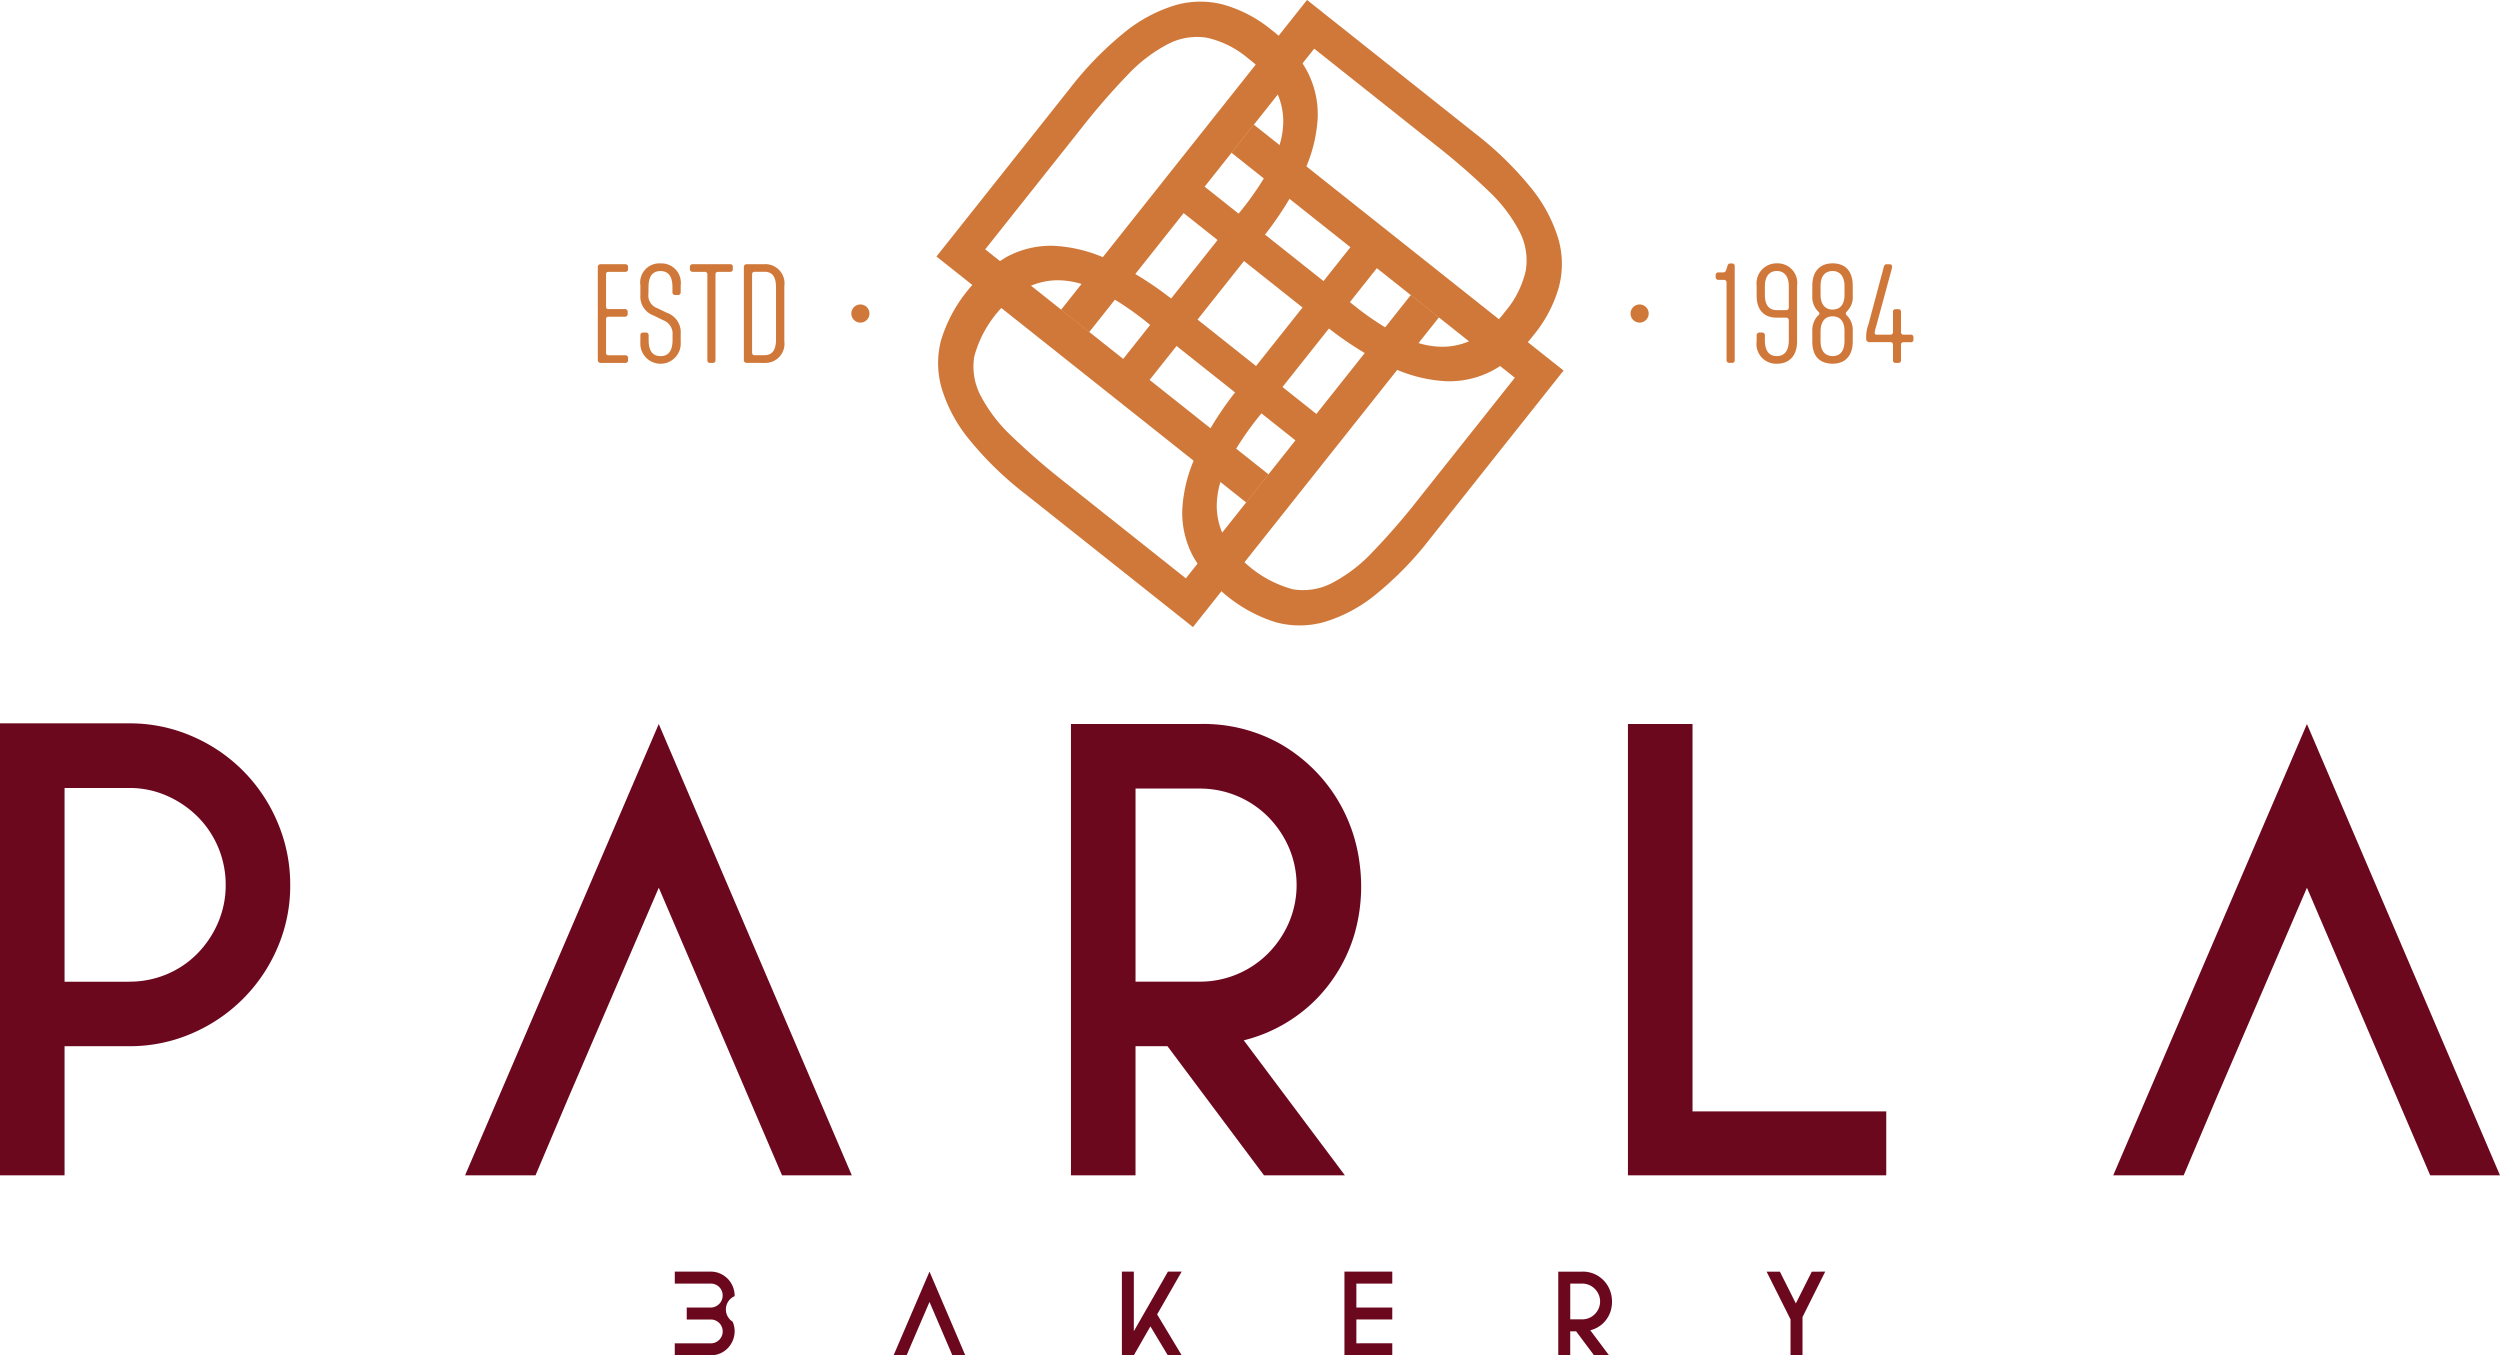
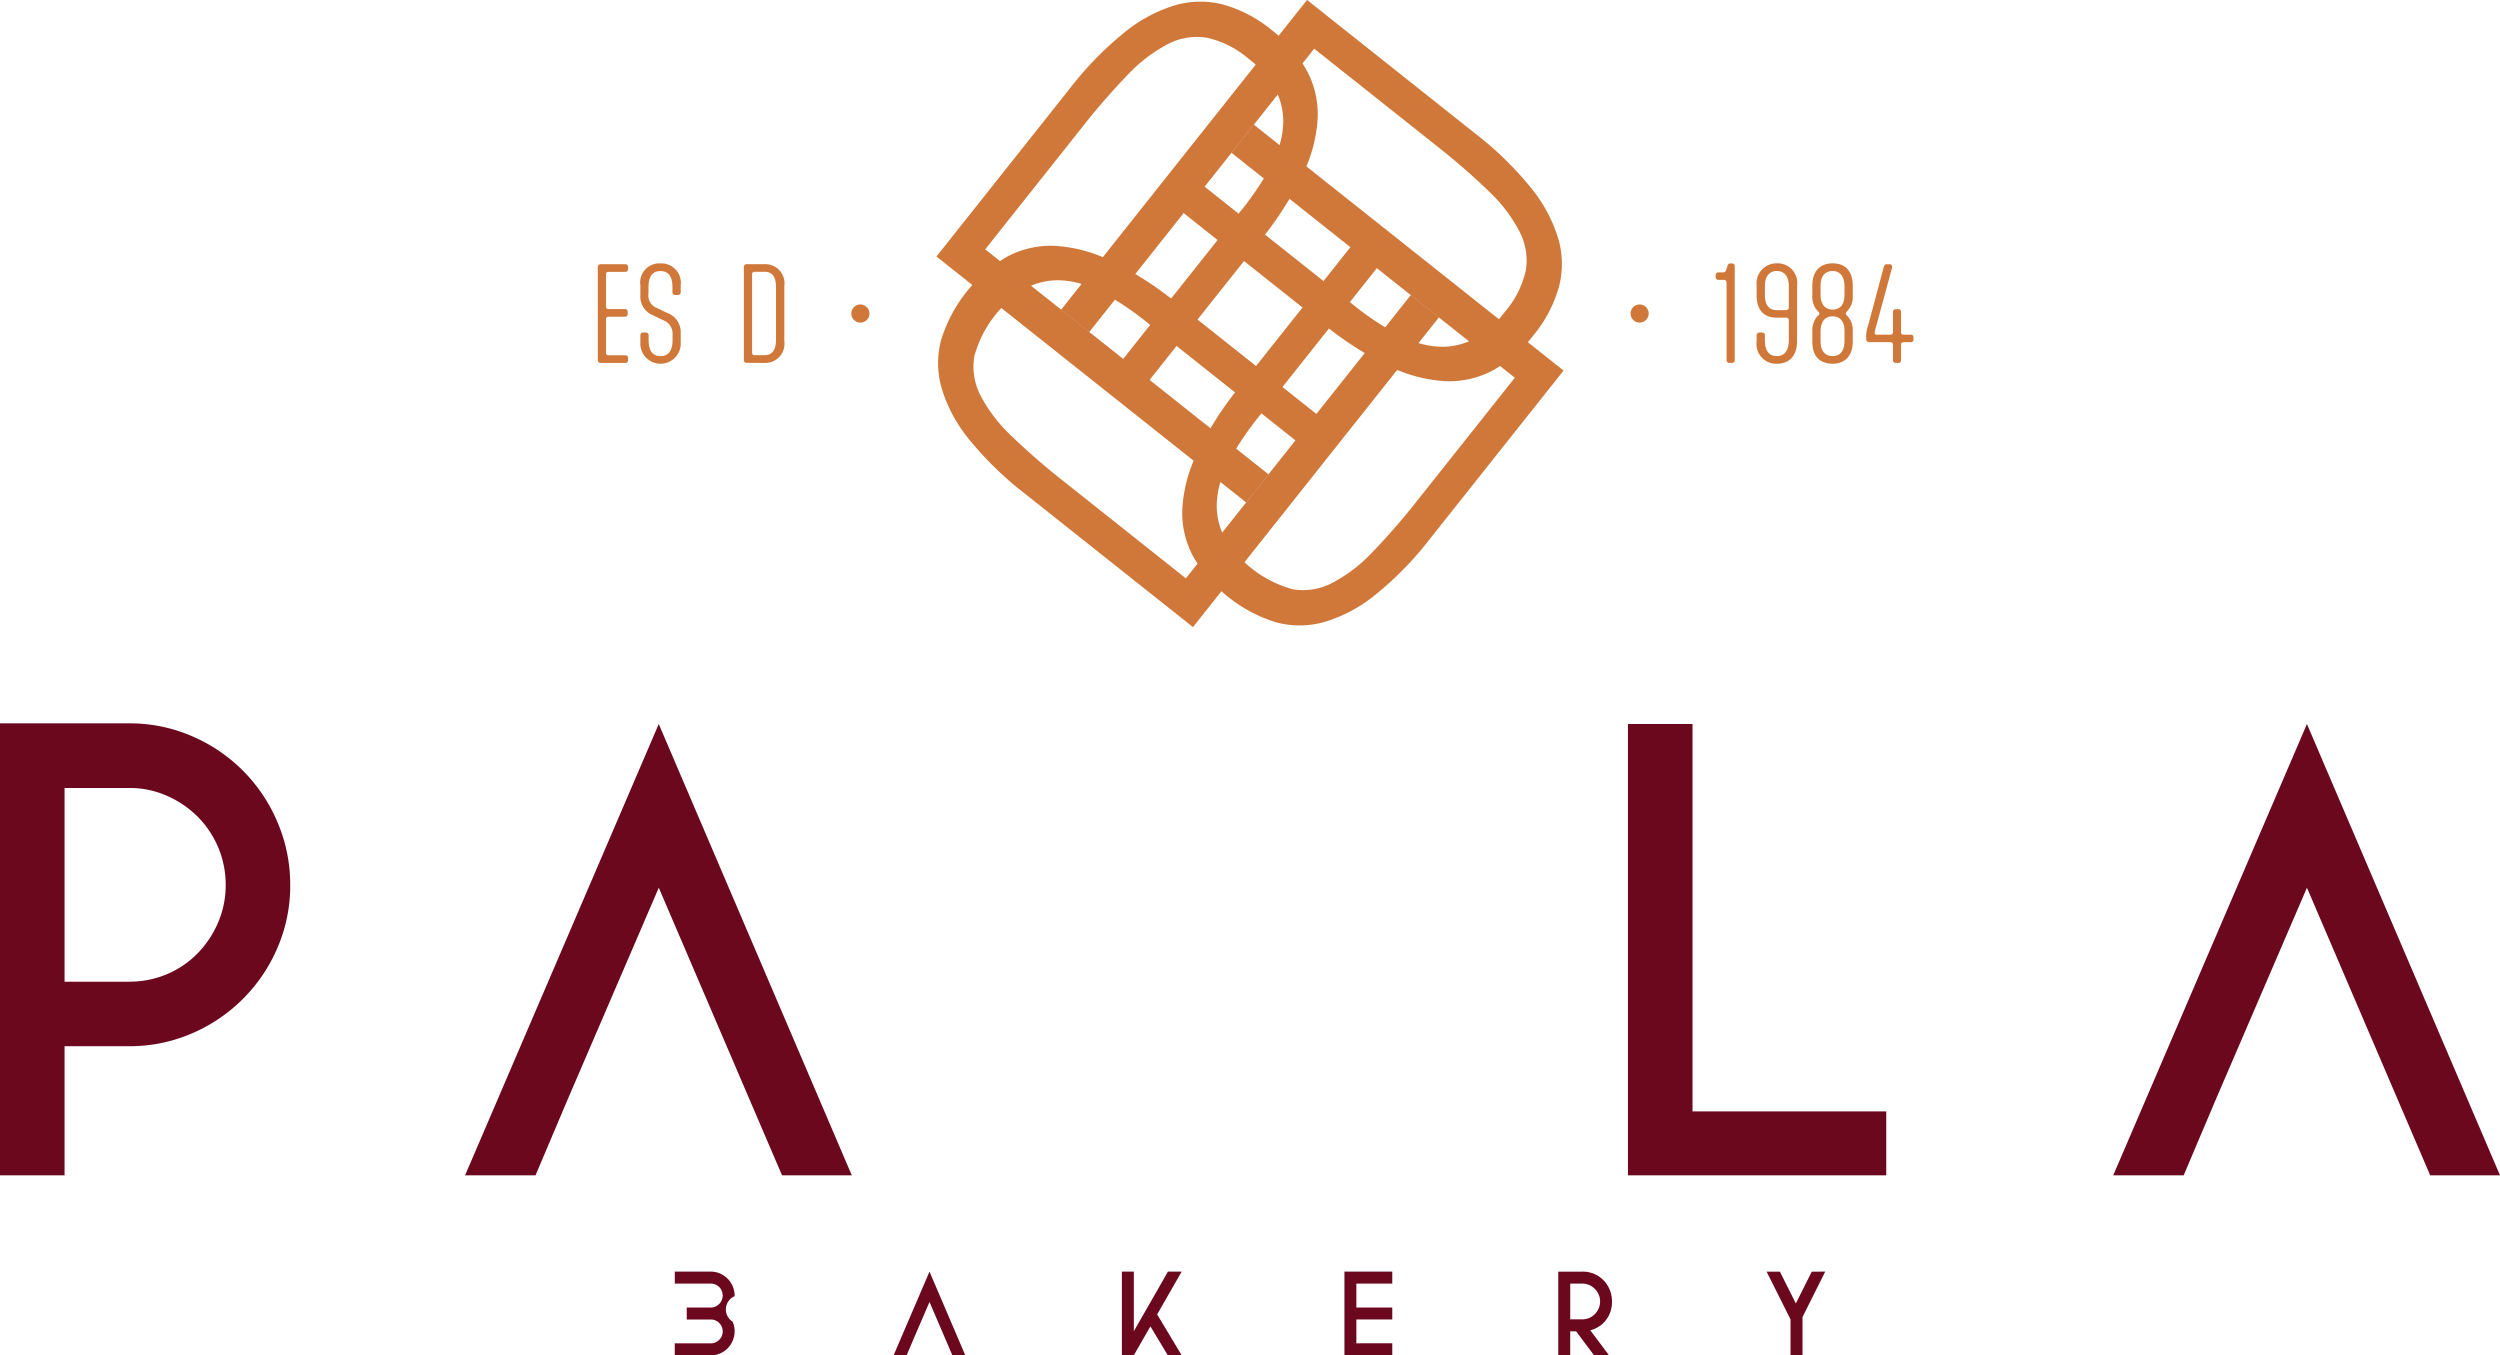
<svg xmlns="http://www.w3.org/2000/svg" width="215.828" height="117" viewBox="0 0 215.828 117">
  <defs>
    <clipPath id="clip-path">
      <rect id="Rectangle_261" data-name="Rectangle 261" width="215.828" height="117" fill="none" />
    </clipPath>
  </defs>
  <g id="Group_238" data-name="Group 238" transform="translate(0 -0.003)">
    <g id="Group_237" data-name="Group 237" transform="translate(0 0.003)" clip-path="url(#clip-path)">
      <path id="Path_851" data-name="Path 851" d="M713.238,194.866a7.806,7.806,0,0,0,.01,4.2,12.829,12.829,0,0,0,2.368,4.443,29.174,29.174,0,0,0,4.9,4.759l14.442,11.468L756.2,192.987l-2.428-1.928-8.158,10.274-12.014-9.54a29.137,29.137,0,0,0-5.751-3.687,12.549,12.549,0,0,0-4.874-1.286,7.985,7.985,0,0,0-4.108.962,12.657,12.657,0,0,0-5.624,7.083m7.294-4.393a5.968,5.968,0,0,1,2.705-.679,7.206,7.206,0,0,1,2.691.531,15.658,15.658,0,0,1,2.62,1.354,26.066,26.066,0,0,1,2.5,1.8c.8.65,1.573,1.26,2.282,1.823l10.469,8.313-9.459,11.913-10.469-8.313a59.548,59.548,0,0,1-4.617-4.007,13.146,13.146,0,0,1-2.657-3.5,5.4,5.4,0,0,1-.52-3.349,9.922,9.922,0,0,1,4.456-5.888" transform="translate(-631.968 -165.597)" fill="#d07839" />
      <path id="Path_852" data-name="Path 852" d="M736.575,1.54a7.806,7.806,0,0,0-4.2.01,12.83,12.83,0,0,0-4.443,2.368,29.167,29.167,0,0,0-4.759,4.9L711.707,23.259,738.454,44.5l1.928-2.428-10.274-8.158,9.54-12.014a29.141,29.141,0,0,0,3.687-5.751,12.548,12.548,0,0,0,1.286-4.874,7.984,7.984,0,0,0-.962-4.108A11.413,11.413,0,0,0,740.636,3.7a11.416,11.416,0,0,0-4.061-2.158m4.393,7.294a5.966,5.966,0,0,1,.679,2.705,7.2,7.2,0,0,1-.531,2.691,15.645,15.645,0,0,1-1.354,2.62,26.1,26.1,0,0,1-1.8,2.5c-.65.8-1.26,1.573-1.823,2.281L727.828,32.1l-11.913-9.459,8.313-10.469a59.551,59.551,0,0,1,4.007-4.617,13.144,13.144,0,0,1,3.5-2.657,5.4,5.4,0,0,1,3.349-.519,8.281,8.281,0,0,1,3.574,1.815,8.253,8.253,0,0,1,2.314,2.64" transform="translate(-630.862 -1.115)" fill="#d07839" />
      <path id="Path_853" data-name="Path 853" d="M849.343,24.871a7.806,7.806,0,0,0-.01-4.2,12.828,12.828,0,0,0-2.368-4.443,29.164,29.164,0,0,0-4.9-4.759L827.624,0,806.386,26.75l2.428,1.928L816.972,18.4l12.014,9.54a29.136,29.136,0,0,0,5.751,3.687,12.549,12.549,0,0,0,4.874,1.286,7.985,7.985,0,0,0,4.108-.962,11.413,11.413,0,0,0,3.466-3.022,11.417,11.417,0,0,0,2.158-4.061m-7.294,4.393a5.967,5.967,0,0,1-2.705.678,7.2,7.2,0,0,1-2.691-.531,15.653,15.653,0,0,1-2.62-1.354,26.089,26.089,0,0,1-2.5-1.8c-.8-.65-1.573-1.26-2.281-1.823l-10.469-8.313,9.459-11.913,10.469,8.313a59.559,59.559,0,0,1,4.617,4.007,13.148,13.148,0,0,1,2.657,3.5,5.4,5.4,0,0,1,.519,3.349,8.281,8.281,0,0,1-1.815,3.574,8.253,8.253,0,0,1-2.64,2.314" transform="translate(-714.786 -0.003)" fill="#d07839" />
      <path id="Path_854" data-name="Path 854" d="M906.57,137.64a7.806,7.806,0,0,0,4.2-.01,12.83,12.83,0,0,0,4.443-2.368,29.17,29.17,0,0,0,4.759-4.9l11.468-14.443L904.691,94.683l-1.928,2.428,10.274,8.158-9.54,12.014a29.132,29.132,0,0,0-3.687,5.751,12.547,12.547,0,0,0-1.286,4.874,7.986,7.986,0,0,0,.962,4.108,12.656,12.656,0,0,0,7.083,5.624m-4.393-7.294a5.968,5.968,0,0,1-.678-2.705,7.2,7.2,0,0,1,.531-2.691,15.649,15.649,0,0,1,1.354-2.62,26.083,26.083,0,0,1,1.8-2.5c.65-.8,1.26-1.573,1.823-2.282l8.313-10.469,11.913,9.459-8.313,10.469a59.554,59.554,0,0,1-4.007,4.617,13.146,13.146,0,0,1-3.5,2.657,5.4,5.4,0,0,1-3.349.519,9.923,9.923,0,0,1-5.888-4.456" transform="translate(-796.455 -83.928)" fill="#d07839" />
      <path id="Path_855" data-name="Path 855" d="M456.725,208.644a.226.226,0,0,1,.217.217v.227a.219.219,0,0,1-.217.217h-2.169a.235.235,0,0,1-.227-.217V201a.235.235,0,0,1,.227-.217h2.169a.235.235,0,0,1,.217.227v.217a.218.218,0,0,1-.217.217h-1.477a.186.186,0,0,0-.207.207v2.8a.185.185,0,0,0,.207.206h1.436a.227.227,0,0,1,.227.217v.217a.229.229,0,0,1-.227.227h-1.436a.186.186,0,0,0-.207.207v2.913a.186.186,0,0,0,.207.207Z" transform="translate(-402.72 -177.975)" fill="#d07839" />
      <path id="Path_856" data-name="Path 856" d="M487.333,202.759a1.168,1.168,0,0,0,.8,1.271l.785.382a1.767,1.767,0,0,1,1.2,1.8v.723a1.746,1.746,0,1,1-3.482,0v-.6a.227.227,0,0,1,.228-.216h.258a.22.22,0,0,1,.227.216v.434c0,.951.362,1.385,1.033,1.385s1.033-.454,1.033-1.385v-.434a1.243,1.243,0,0,0-.806-1.28l-.816-.4a1.735,1.735,0,0,1-1.157-1.767v-.848a1.65,1.65,0,0,1,1.736-1.89,1.675,1.675,0,0,1,1.746,1.89v.62a.226.226,0,0,1-.217.217h-.279a.226.226,0,0,1-.217-.217v-.464c0-.95-.372-1.384-1.033-1.384-.682,0-1.033.454-1.033,1.384Z" transform="translate(-431.352 -177.41)" fill="#d07839" />
-       <path id="Path_857" data-name="Path 857" d="M527.795,200.782a.21.21,0,0,1,.217.207v.237a.212.212,0,0,1-.217.217h-1.064a.206.206,0,0,0-.217.217V209.1a.216.216,0,0,1-.238.207h-.237a.213.213,0,0,1-.227-.207V201.66a.209.209,0,0,0-.228-.217H524.53a.227.227,0,0,1-.227-.217v-.237a.226.226,0,0,1,.227-.207Z" transform="translate(-464.745 -177.975)" fill="#d07839" />
      <path id="Path_858" data-name="Path 858" d="M565.57,209.3a.226.226,0,0,1-.227-.207V201a.235.235,0,0,1,.227-.217H567.1a1.655,1.655,0,0,1,1.736,1.89v4.753a1.658,1.658,0,0,1-1.746,1.88Zm1.549-.661c.661,0,1-.424,1-1.374v-4.463c0-.94-.32-1.364-.992-1.364h-.816c-.175,0-.258.062-.258.227v6.746c0,.155.072.227.217.227Z" transform="translate(-501.124 -177.975)" fill="#d07839" />
      <path id="Path_859" data-name="Path 859" d="M1305.334,200.234a.213.213,0,0,1,.228.207V208.6a.215.215,0,0,1-.228.217h-.248a.228.228,0,0,1-.228-.217v-6.735a.22.22,0,0,0-.227-.217h-.485a.22.22,0,0,1-.228-.207v-.217a.221.221,0,0,1,.228-.217h.392a.268.268,0,0,0,.289-.217l.1-.31c.052-.165.083-.248.279-.248Z" transform="translate(-1155.802 -177.489)" fill="#d07839" />
      <path id="Path_860" data-name="Path 860" d="M1338.532,206.871c0,1.312-.723,1.942-1.746,1.942a1.7,1.7,0,0,1-1.746-1.932v-.558a.246.246,0,0,1,.248-.206h.217a.238.238,0,0,1,.248.206v.444c0,.951.372,1.385,1.033,1.385s1.033-.454,1.033-1.385v-1.694a.219.219,0,0,0-.227-.237h-.816c-1.064,0-1.735-.62-1.735-1.911v-.858a1.725,1.725,0,0,1,1.746-1.921,1.69,1.69,0,0,1,1.746,1.921Zm-1.746-6.064c-.661,0-1.033.485-1.033,1.312v.754c0,.858.341,1.312,1.033,1.312h.806a.223.223,0,0,0,.227-.248v-1.808c0-.837-.372-1.322-1.033-1.322" transform="translate(-1183.388 -177.411)" fill="#d07839" />
      <path id="Path_861" data-name="Path 861" d="M1377.352,206.88v-.847a1.912,1.912,0,0,1,.424-1.311l.093-.083c.072-.072.1-.124.1-.165a.23.23,0,0,0-.1-.166l-.093-.093a1.773,1.773,0,0,1-.424-1.271v-.857c0-1.291.7-1.942,1.756-1.942,1.136,0,1.736.712,1.736,1.942v.888a1.668,1.668,0,0,1-.434,1.24c-.114.145-.165.155-.165.258a.267.267,0,0,0,.083.165l.082.083a1.783,1.783,0,0,1,.434,1.311v.847c0,1.292-.692,1.932-1.756,1.932-1.136-.031-1.735-.661-1.735-1.932m2.779-4.028V202.1c0-.744-.341-1.291-1.012-1.291-.8,0-1.054.61-1.054,1.291v.754c0,.961.517,1.281,1.023,1.281.609,0,1.043-.362,1.043-1.281m0,3.967V206c0-.94-.465-1.28-1.023-1.28-.63,0-1.043.413-1.043,1.332v.816c0,.961.5,1.281,1.043,1.281.6,0,1.023-.362,1.023-1.332" transform="translate(-1220.894 -177.41)" fill="#d07839" />
      <path id="Path_862" data-name="Path 862" d="M1419.156,206.243a3.154,3.154,0,0,0-.124.538c0,.114.052.166.207.166h1.147a.206.206,0,0,0,.227-.207v-1.777a.212.212,0,0,1,.217-.217h.258a.211.211,0,0,1,.217.217v1.777a.2.2,0,0,0,.207.207h.651a.212.212,0,0,1,.217.217v.216a.212.212,0,0,1-.217.217h-.651a.2.2,0,0,0-.207.207v1.364a.212.212,0,0,1-.217.217h-.258a.212.212,0,0,1-.217-.217V207.8a.206.206,0,0,0-.227-.207h-1.767a.281.281,0,0,1-.32-.31v-.3a3.253,3.253,0,0,1,.2-.94l1.322-4.949a.358.358,0,0,1,.072-.155.231.231,0,0,1,.2-.072h.217a.263.263,0,0,1,.165.052.2.2,0,0,1,.062.165,1.088,1.088,0,0,1-.031.186Z" transform="translate(-1257.189 -178.054)" fill="#d07839" />
      <path id="Path_863" data-name="Path 863" d="M648.566,232.183a.783.783,0,1,1-.783-.783.783.783,0,0,1,.783.783" transform="translate(-573.504 -205.115)" fill="#d07839" />
      <path id="Path_864" data-name="Path 864" d="M1240.778,232.183a.783.783,0,1,1-.783-.783.783.783,0,0,1,.783.783" transform="translate(-1098.445 -205.115)" fill="#d07839" />
      <path id="Path_865" data-name="Path 865" d="M11.149,549.756a13.444,13.444,0,0,1,5.406,1.1,13.936,13.936,0,0,1,7.4,7.433,13.648,13.648,0,0,1,1.1,5.434,13.443,13.443,0,0,1-1.1,5.405,14,14,0,0,1-7.4,7.4,13.448,13.448,0,0,1-5.406,1.1H5.574v11.148H0V549.756H11.149Zm0,22.3a8.267,8.267,0,0,0,3.267-.648,8.083,8.083,0,0,0,2.646-1.8,8.65,8.65,0,0,0,1.774-2.674,8.128,8.128,0,0,0,.648-3.21,8.307,8.307,0,0,0-2.422-5.912,8.715,8.715,0,0,0-2.646-1.8,7.938,7.938,0,0,0-3.267-.676H5.574v16.724h5.574Z" transform="translate(0 -487.308)" fill="#6c081e" />
      <path id="Path_866" data-name="Path 866" d="M370.156,550.248l16.667,38.965H380.8l-10.642-24.832-7.827,18.187-2.815,6.645h-6.082Z" transform="translate(-313.285 -487.743)" fill="#6c081e" />
-       <path id="Path_867" data-name="Path 867" d="M825.024,550.247a13.559,13.559,0,0,1,6.984,1.718,13.823,13.823,0,0,1,4.671,4.392,13.967,13.967,0,0,1,2.17,5.912,14.883,14.883,0,0,1-.479,6.249,13.516,13.516,0,0,1-3.267,5.491,13.3,13.3,0,0,1-6.251,3.547l8.73,11.656H830.6l-8.334-11.148h-2.76v11.148h-5.574V550.247h11.091Zm0,22.243a8.3,8.3,0,0,0,5.912-2.422,8.668,8.668,0,0,0,1.8-2.647,8.221,8.221,0,0,0,0-6.531,8.668,8.668,0,0,0-1.8-2.647,8.3,8.3,0,0,0-5.912-2.422h-5.517V572.49h5.517Z" transform="translate(-721.475 -487.743)" fill="#6c081e" />
      <path id="Path_868" data-name="Path 868" d="M1259.549,583.694v5.518h-22.3V550.247h5.576v33.447Z" transform="translate(-1096.707 -487.743)" fill="#6c081e" />
      <path id="Path_869" data-name="Path 869" d="M1622.772,550.248l16.667,38.965h-6.026l-10.641-24.832-7.827,18.187-2.816,6.645h-6.082Z" transform="translate(-1423.611 -487.743)" fill="#6c081e" />
      <path id="Path_870" data-name="Path 870" d="M515.938,966.439a1.977,1.977,0,0,1,.855.183,2.131,2.131,0,0,1,.657.474,2.068,2.068,0,0,1,.417.678,2.118,2.118,0,0,1,.141.783,1.247,1.247,0,0,0-.177,2.2,2.02,2.02,0,0,1,.177.792,2.092,2.092,0,0,1-.141.783,2.125,2.125,0,0,1-.417.678,2.015,2.015,0,0,1-1.512.652h-3.1v-1.032h3.1a1,1,0,0,0,.735-.3,1.028,1.028,0,0,0-.735-1.758h-2.066v-1.034h2.066a.983.983,0,0,0,.406-.083,1.094,1.094,0,0,0,.329-.224,1.017,1.017,0,0,0,.3-.726,1.015,1.015,0,0,0-1.032-1.032h-3.1v-1.034Z" transform="translate(-454.585 -856.658)" fill="#6c081e" />
      <path id="Path_871" data-name="Path 871" d="M682.244,966.439l3.088,7.219h-1.116l-1.972-4.6-1.45,3.369-.522,1.231h-1.126Z" transform="translate(-601.999 -856.658)" fill="#6c081e" />
      <path id="Path_872" data-name="Path 872" d="M857.777,966.439l-2.118,3.693,2.118,3.526h-1.2l-1.5-2.493-1.43,2.493h-1.032v-7.219h1.032v5.143l2.368-4.132.574-1.012Z" transform="translate(-755.762 -856.658)" fill="#6c081e" />
      <path id="Path_873" data-name="Path 873" d="M1025.895,972.626v1.032h-4.13v-7.219h4.13v1.034h-3.1v2.065h3.1v1.034h-3.1v2.055Z" transform="translate(-905.698 -856.658)" fill="#6c081e" />
      <path id="Path_874" data-name="Path 874" d="M1186.357,966.439a2.5,2.5,0,0,1,1.293.319,2.545,2.545,0,0,1,.866.813,2.592,2.592,0,0,1,.4,1.1,2.77,2.77,0,0,1-.089,1.158,2.518,2.518,0,0,1-.605,1.017,2.455,2.455,0,0,1-1.158.656l1.617,2.16h-1.294l-1.544-2.066h-.511v2.066H1184.3v-7.219h2.055Zm0,4.121a1.525,1.525,0,0,0,.605-.12,1.557,1.557,0,0,0,.49-.329,1.614,1.614,0,0,0,.334-.49,1.522,1.522,0,0,0,0-1.211,1.6,1.6,0,0,0-.334-.489,1.534,1.534,0,0,0-1.095-.449h-1.023v3.087h1.023Z" transform="translate(-1049.773 -856.658)" fill="#6c081e" />
      <path id="Path_875" data-name="Path 875" d="M1347.684,966.439l-1.961,3.923v3.3h-1.034v-3.1l-2.065-4.121h1.147l1.377,2.743,1.377-2.743Z" transform="translate(-1190.111 -856.658)" fill="#6c081e" />
    </g>
  </g>
</svg>